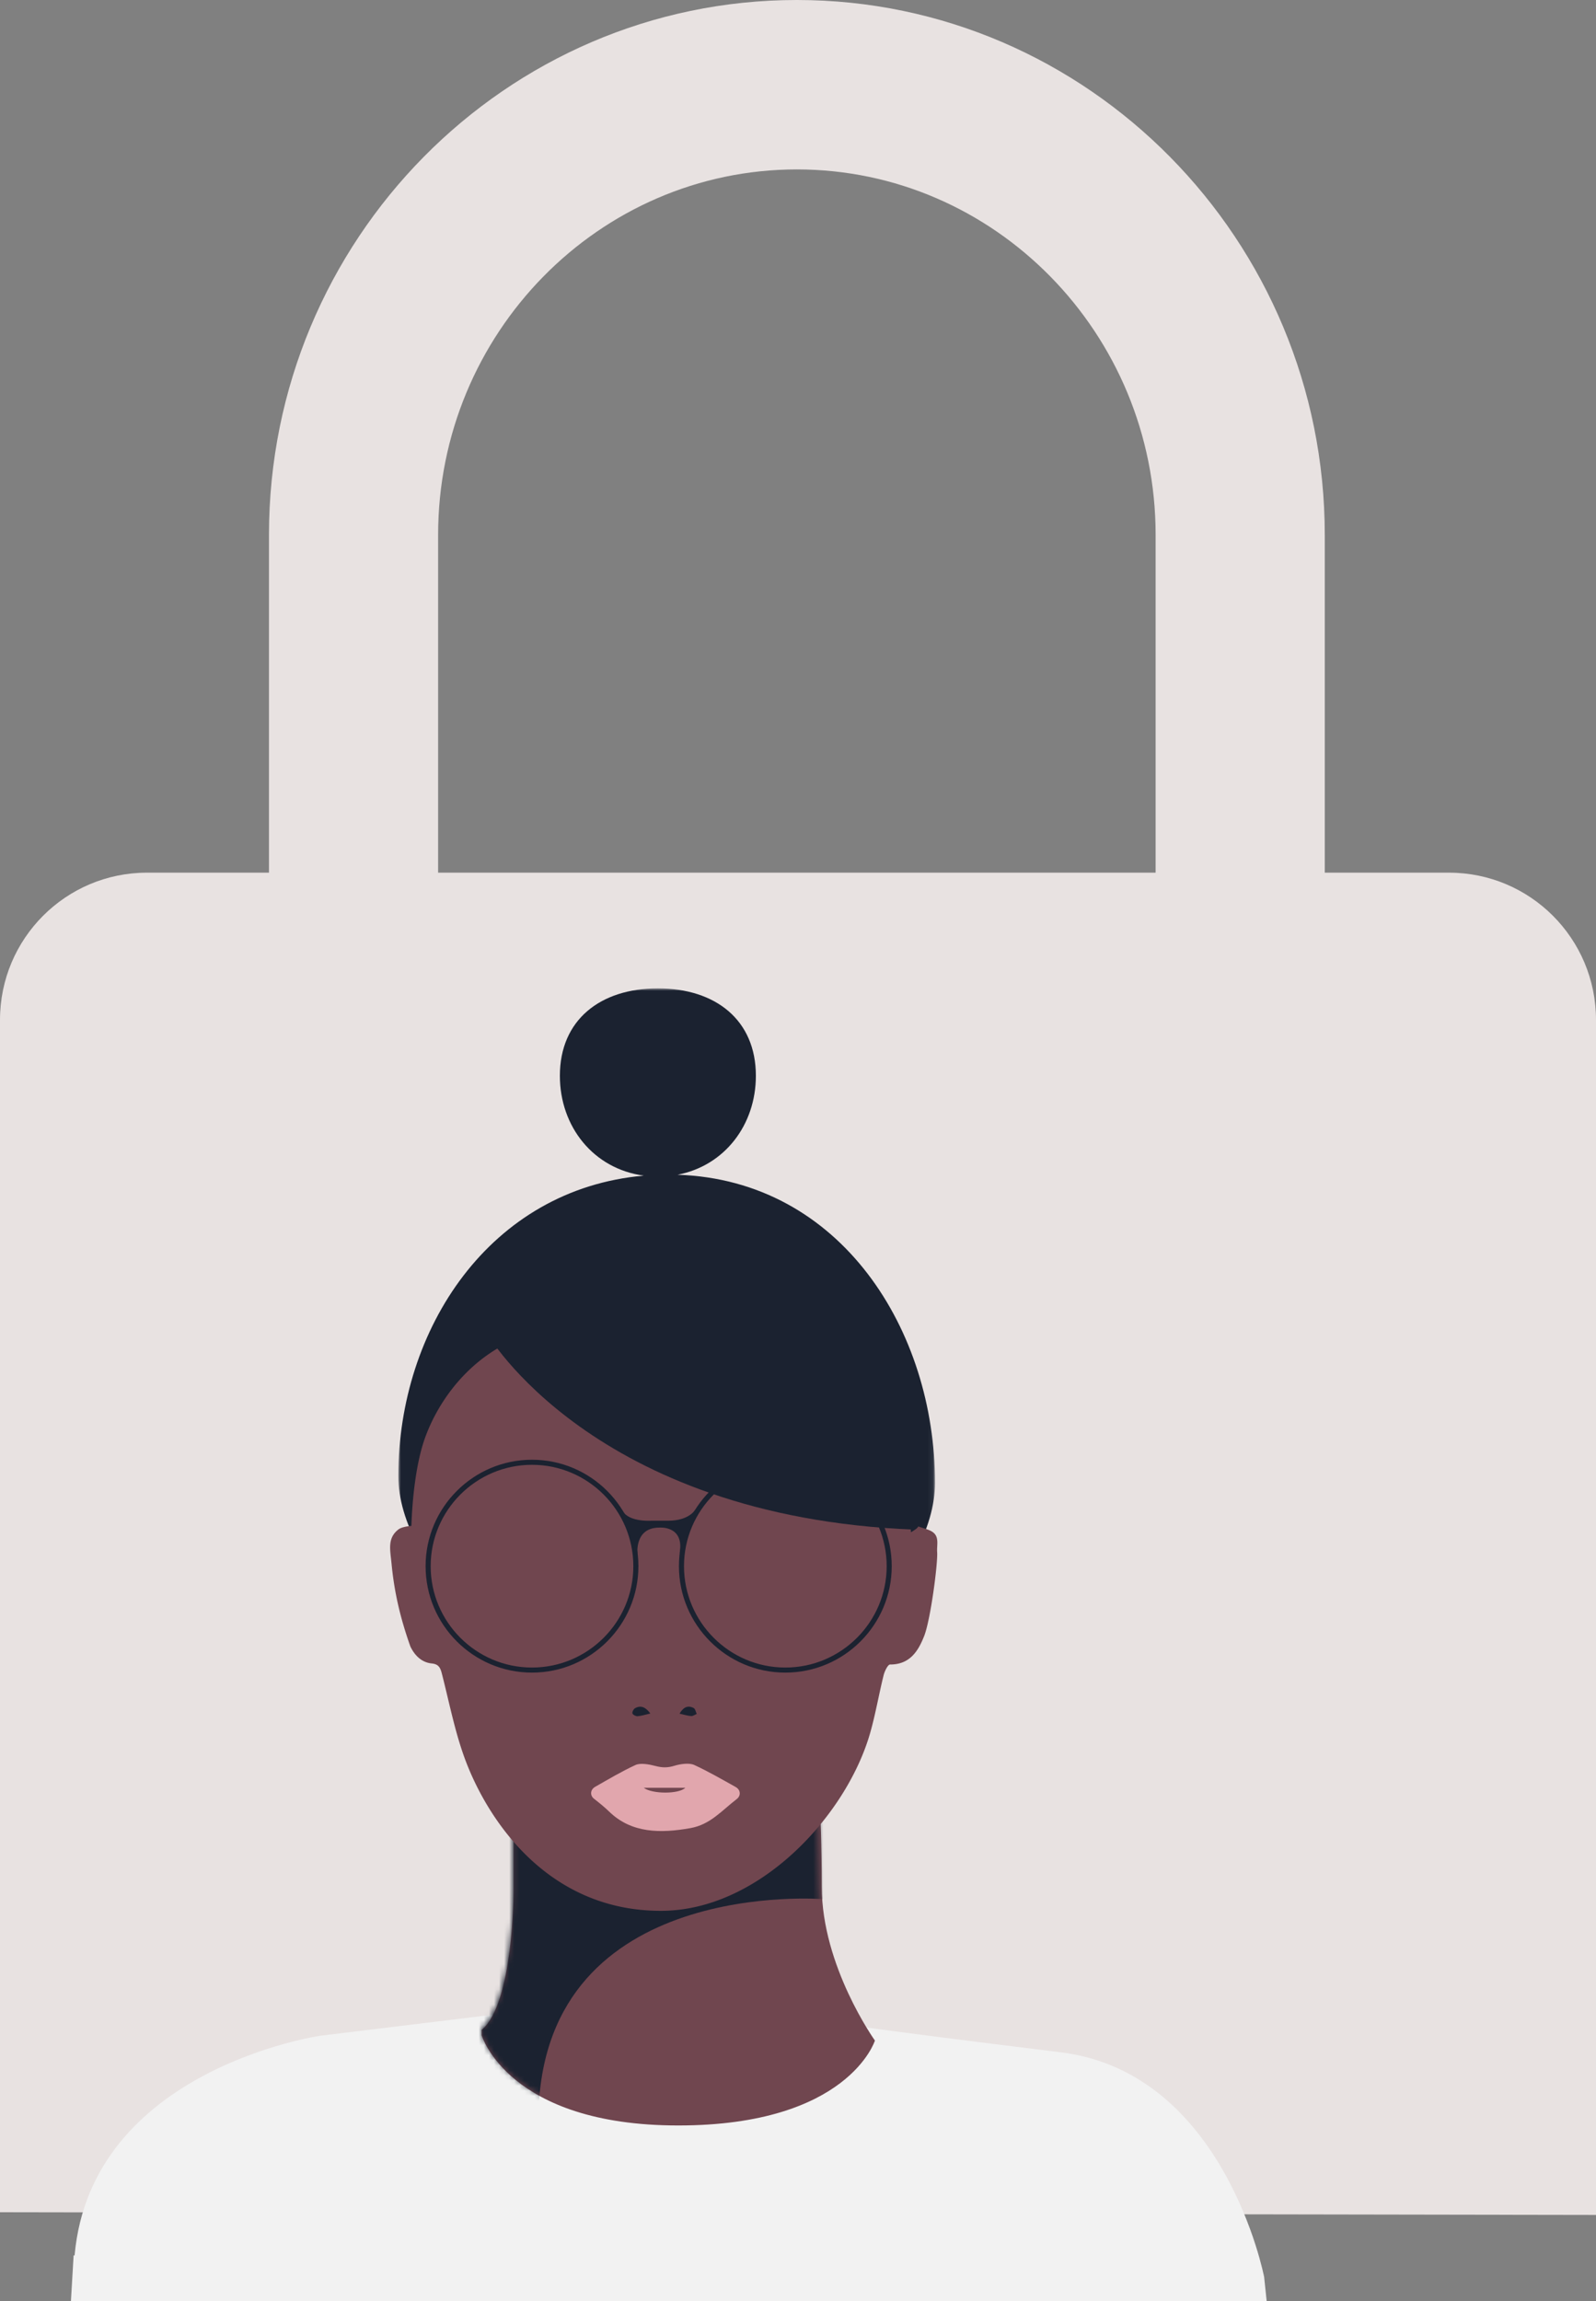
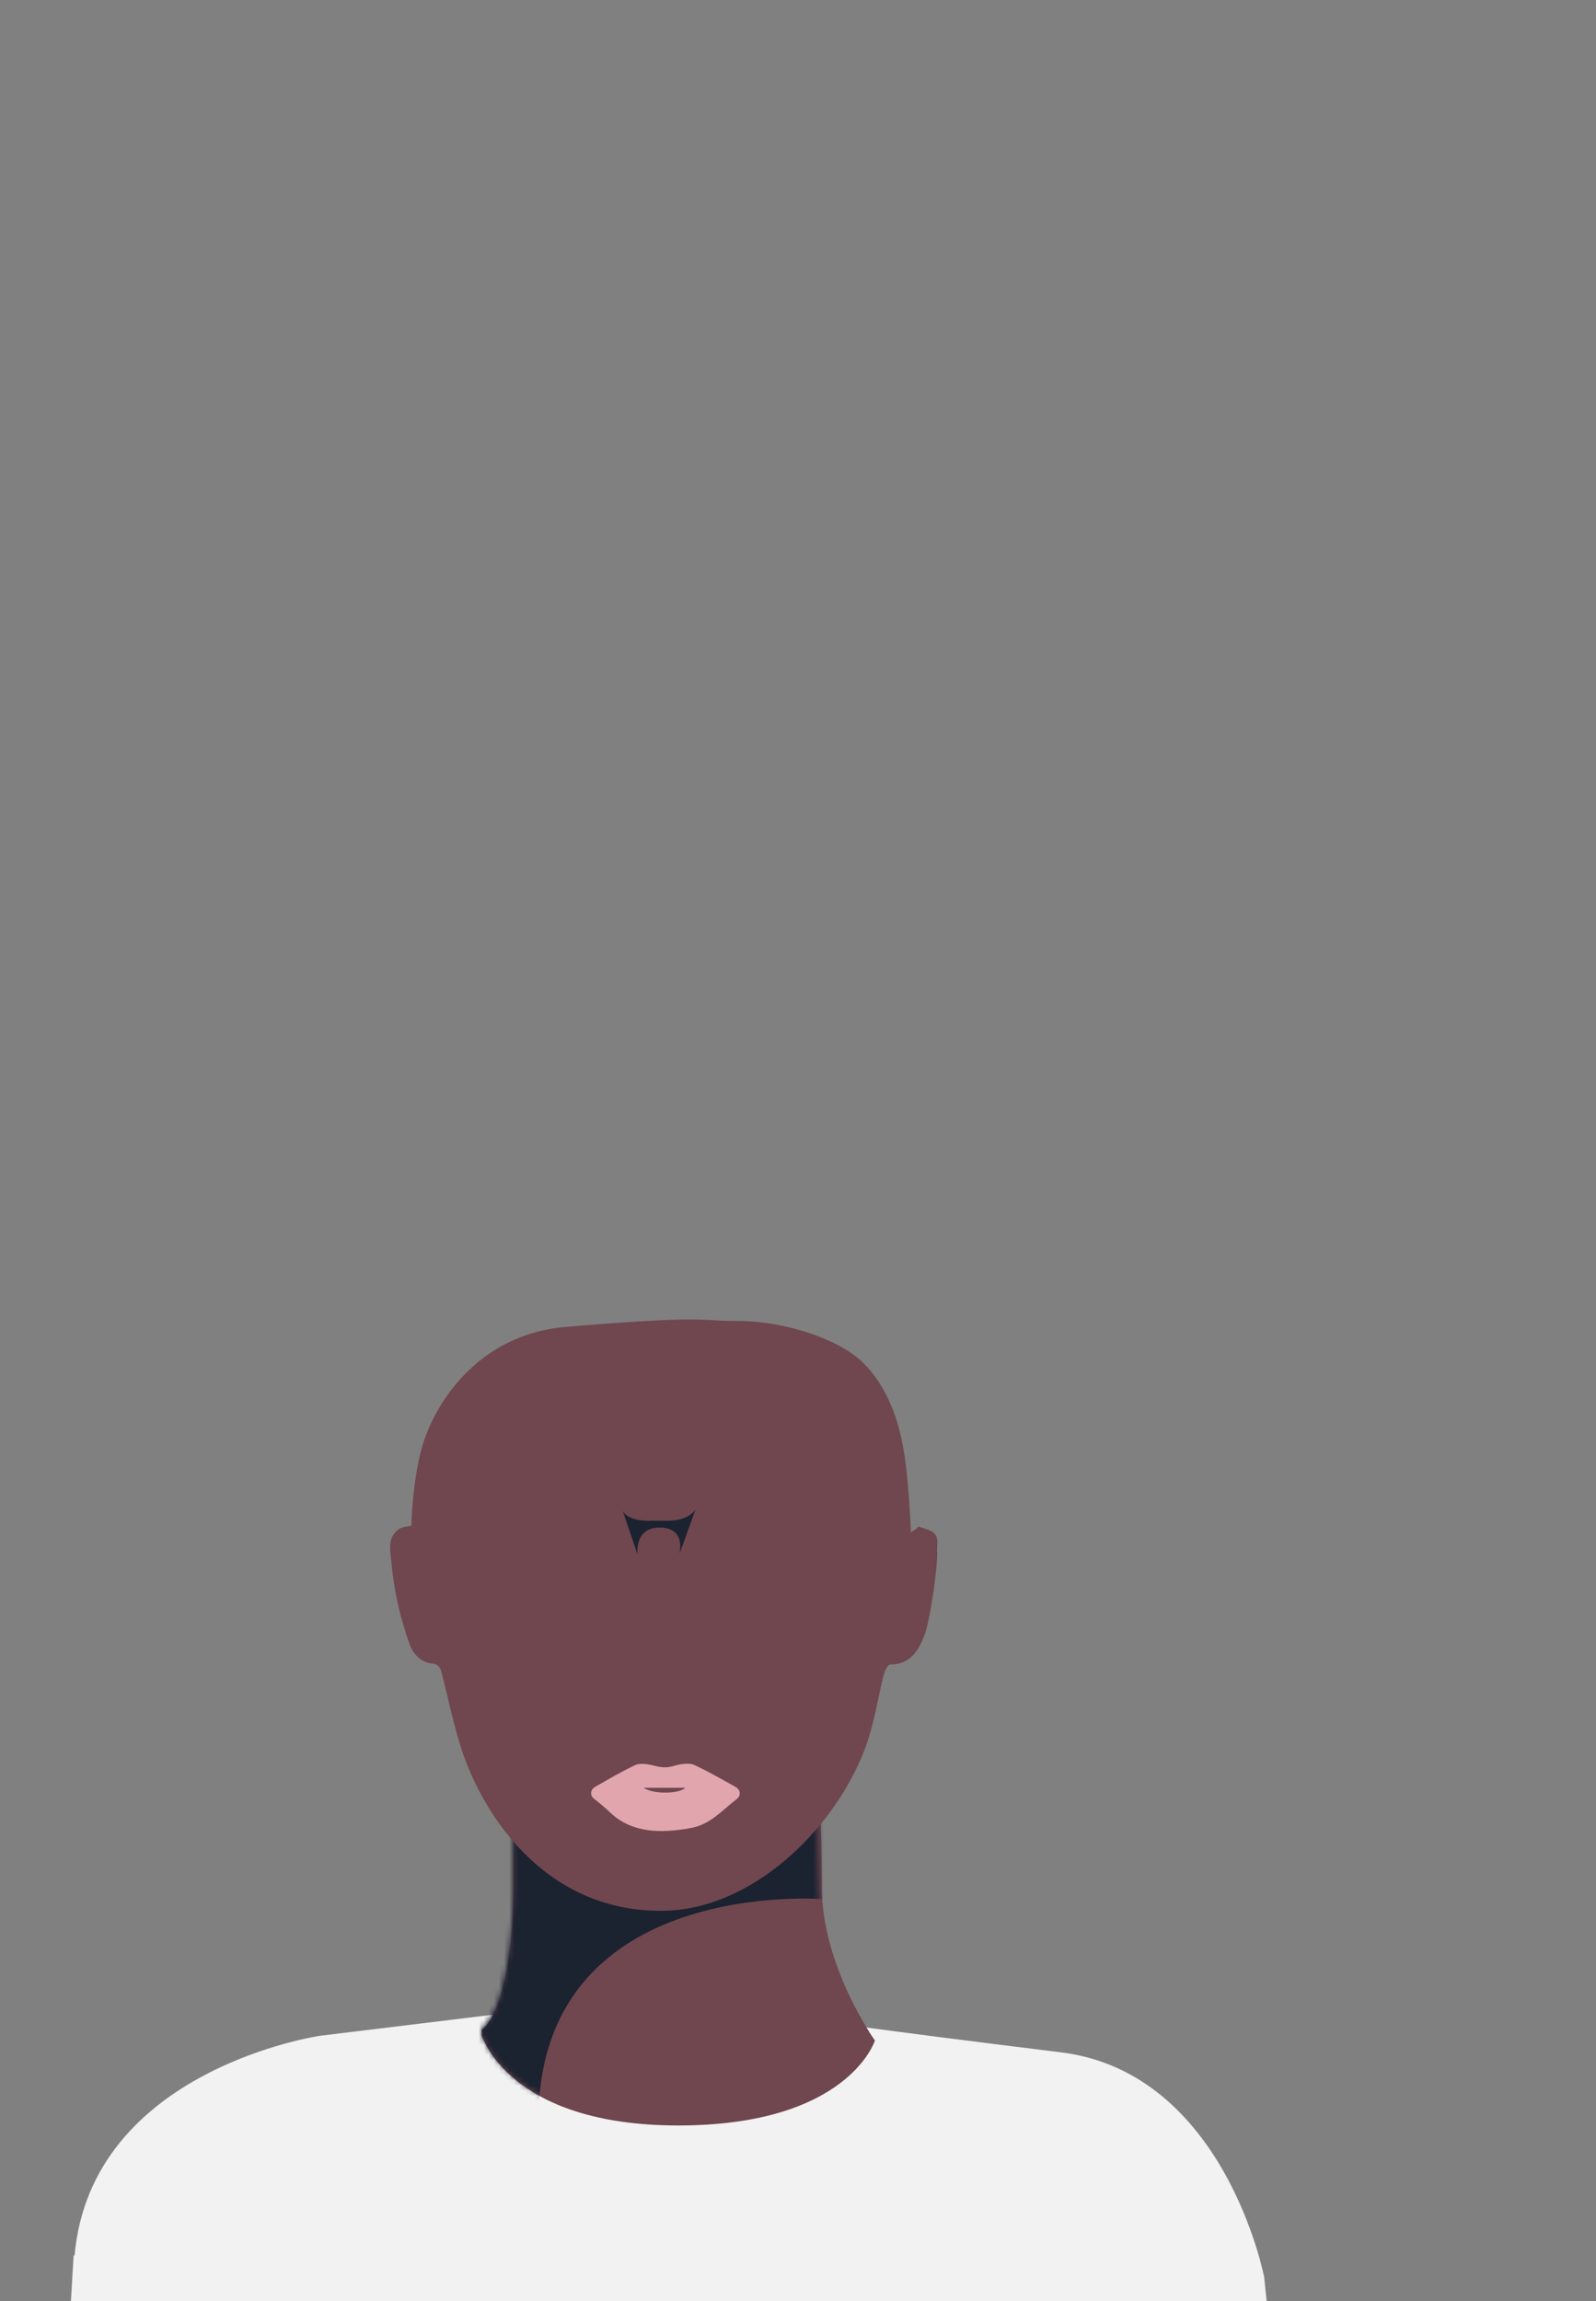
<svg xmlns="http://www.w3.org/2000/svg" xmlns:xlink="http://www.w3.org/1999/xlink" width="315" height="454">
  <rect width="100%" height="100%" fill="#808080" stroke="none" />
  <defs>
-     <path id="a" d="M0 0h105.92v138.068H0z" />
    <path d="M6.243 5.211v22.93s0 21.887-6.243 27.098v1.043S5.202 74 38.5 74 77 57.324 77 57.324 66.594 42.732 66.594 27.098C66.594 11.465 65.554 0 65.554 0L6.244 5.211Z" id="c" />
  </defs>
  <g fill="none" fill-rule="evenodd">
-     <path d="M86.47 105.534c0-39.76 31.764-72.107 70.807-72.107 39.043 0 70.807 32.347 70.807 72.107v66.64H86.47v-66.64Zm199.522 66.64h-24.524v-66.64C261.468 47.342 214.728 0 157.277 0S53.087 47.342 53.087 105.534v66.64h-24.08C12.987 172.175 0 185.18 0 201.222v235.246L315 437V201.221c0-16.042-12.987-29.046-29.008-29.046Z" fill="#E8E2E1" />
    <g transform="translate(78.616 195)">
      <mask id="b" fill="#fff">
        <use xlink:href="#a" />
      </mask>
      <path d="M55.118 36.77c9.284-1.772 15.451-9.837 15.451-19.523C70.57 6.263 62.641 0 51.228 0S31.886 6.263 31.886 17.247c0 10.069 6.664 18.384 16.565 19.702C18.114 39.608 0 67.165 0 96.22c0 17.9 23.129 41.848 53.291 41.848 30.163 0 52.63-22.627 52.63-40.527 0-30.008-18.504-59.69-50.803-60.77" fill="#1b2230" mask="url(#b)" />
    </g>
    <path d="M249.502 449.253h-.005.005s-7.738-40.353-40.143-44.34c-39.073-4.809-49.243-6.411-49.243-6.411l-52.989-2.205-43.89 5.343s-45.24 6.52-48.514 43.343l-.193-.004L14 454h236l-.498-4.747Z" fill="#F2F2F2" />
    <path d="M101.354 350.248v23.033s0 21.986-6.293 27.22v1.047s5.244 17.799 38.81 17.799c33.567 0 38.811-16.752 38.811-16.752s-10.49-14.657-10.49-30.36c0-15.705-1.048-27.221-1.048-27.221l-59.79 5.234Z" fill="#70464F" />
    <g transform="translate(95 345)">
      <mask id="d" fill="#fff">
        <use xlink:href="#c" />
      </mask>
      <path d="M67.586 29.7s-54.781-4.53-56.289 41.782L-5.79 64.435l1.005-52.354H78.14l-10.554 17.62Z" fill="#1b2230" mask="url(#d)" />
    </g>
    <path d="M181.244 301.153c-.101.3-.678.706-1.462 1.157a177.574 177.574 0 0 0-.966-12.934c-.945-8.234-3.385-15.52-8.536-20.569-4.934-4.835-15.937-8.177-24.483-8.177-8.547 0-5.71-1.179-33.962 1.147-17.467 1.437-25.948 15.04-28.435 23.391-1.286 4.323-2.012 10.152-2.204 15.884-1.116.095-2.068.325-2.547.692-2.255 1.726-1.626 4.068-1.373 6.736.55 5.79 1.765 10.838 3.71 16.344.808 1.708 2.179 3.165 4.216 3.368 1.33.132 1.693.795 1.989 1.94 1.489 5.766 2.605 11.684 4.696 17.226C96.306 359.066 108.045 377 130.437 377c19.41 0 36.628-18.802 41.292-35.052 1.078-3.756 1.724-7.636 2.67-11.434.197-.794.838-2.113 1.272-2.112 3.874.009 5.54-2.597 6.728-5.616 1.27-3.227 2.721-14.352 2.566-16.567-.09-1.282.366-2.703-.557-3.67-.736-.773-2.086-.953-3.164-1.396Z" fill="#70464F" />
-     <path d="M128.356 338.062c-.978.225-1.741.48-2.52.54-.34.027-.911-.27-1.014-.554-.092-.257.218-.862.51-1.023 1.218-.674 2.138-.143 3.024 1.037m5.766.037c.67-1.149 1.519-1.765 2.785-1.114.317.163.412.766.61 1.167-.37.15-.752.45-1.108.421-.732-.057-1.452-.29-2.287-.474M155 289c11.028 0 20 8.972 20 20s-8.972 20-20 20c-11.029 0-20-8.972-20-20s8.971-20 20-20m0 41c11.578 0 21-9.42 21-21s-9.422-21-21-21c-11.58 0-21 9.42-21 21s9.42 21 21 21m-50-41c11.028 0 20 8.972 20 20s-8.972 20-20 20-20-8.972-20-20 8.972-20 20-20m0 41c11.579 0 21-9.42 21-21s-9.421-21-21-21c-11.58 0-21 9.42-21 21s9.42 21 21 21" fill="#1b2230" />
    <path d="M137.31 297.724s-1.13 2.31-5.467 2.31h-3.407s-4.28.273-5.518-1.895l2.905 8.512s-.658-5.26 4.29-5.26c0 0 5.051-.484 4.014 5.12l3.182-8.787Z" fill="#1b2230" />
    <path d="M145.203 352.574c.981.548 1.076 1.703.208 2.37-3.008 2.31-5.216 5.038-9.158 5.739-5.85 1.04-11.584 1.042-16.007-3.244-.925-.896-1.904-1.69-3.005-2.551-.85-.666-.74-1.81.225-2.357 2.69-1.524 5.186-3.024 7.962-4.304.977-.45 2.684-.136 3.915.19 1.34.356 2.408.38 3.758-.036 1.196-.368 2.936-.615 3.924-.159 2.737 1.267 5.324 2.755 8.178 4.352m-9.936.147h-8.217c1.663 1.261 6.935 1.273 8.216 0" fill="#E1A6AD" />
-     <path d="M96.006 262.934s20.824 36.353 84.444 38.856l-2.022-35.068L127.357 253l-31.35 9.934Z" fill="#1b2230" />
  </g>
</svg>